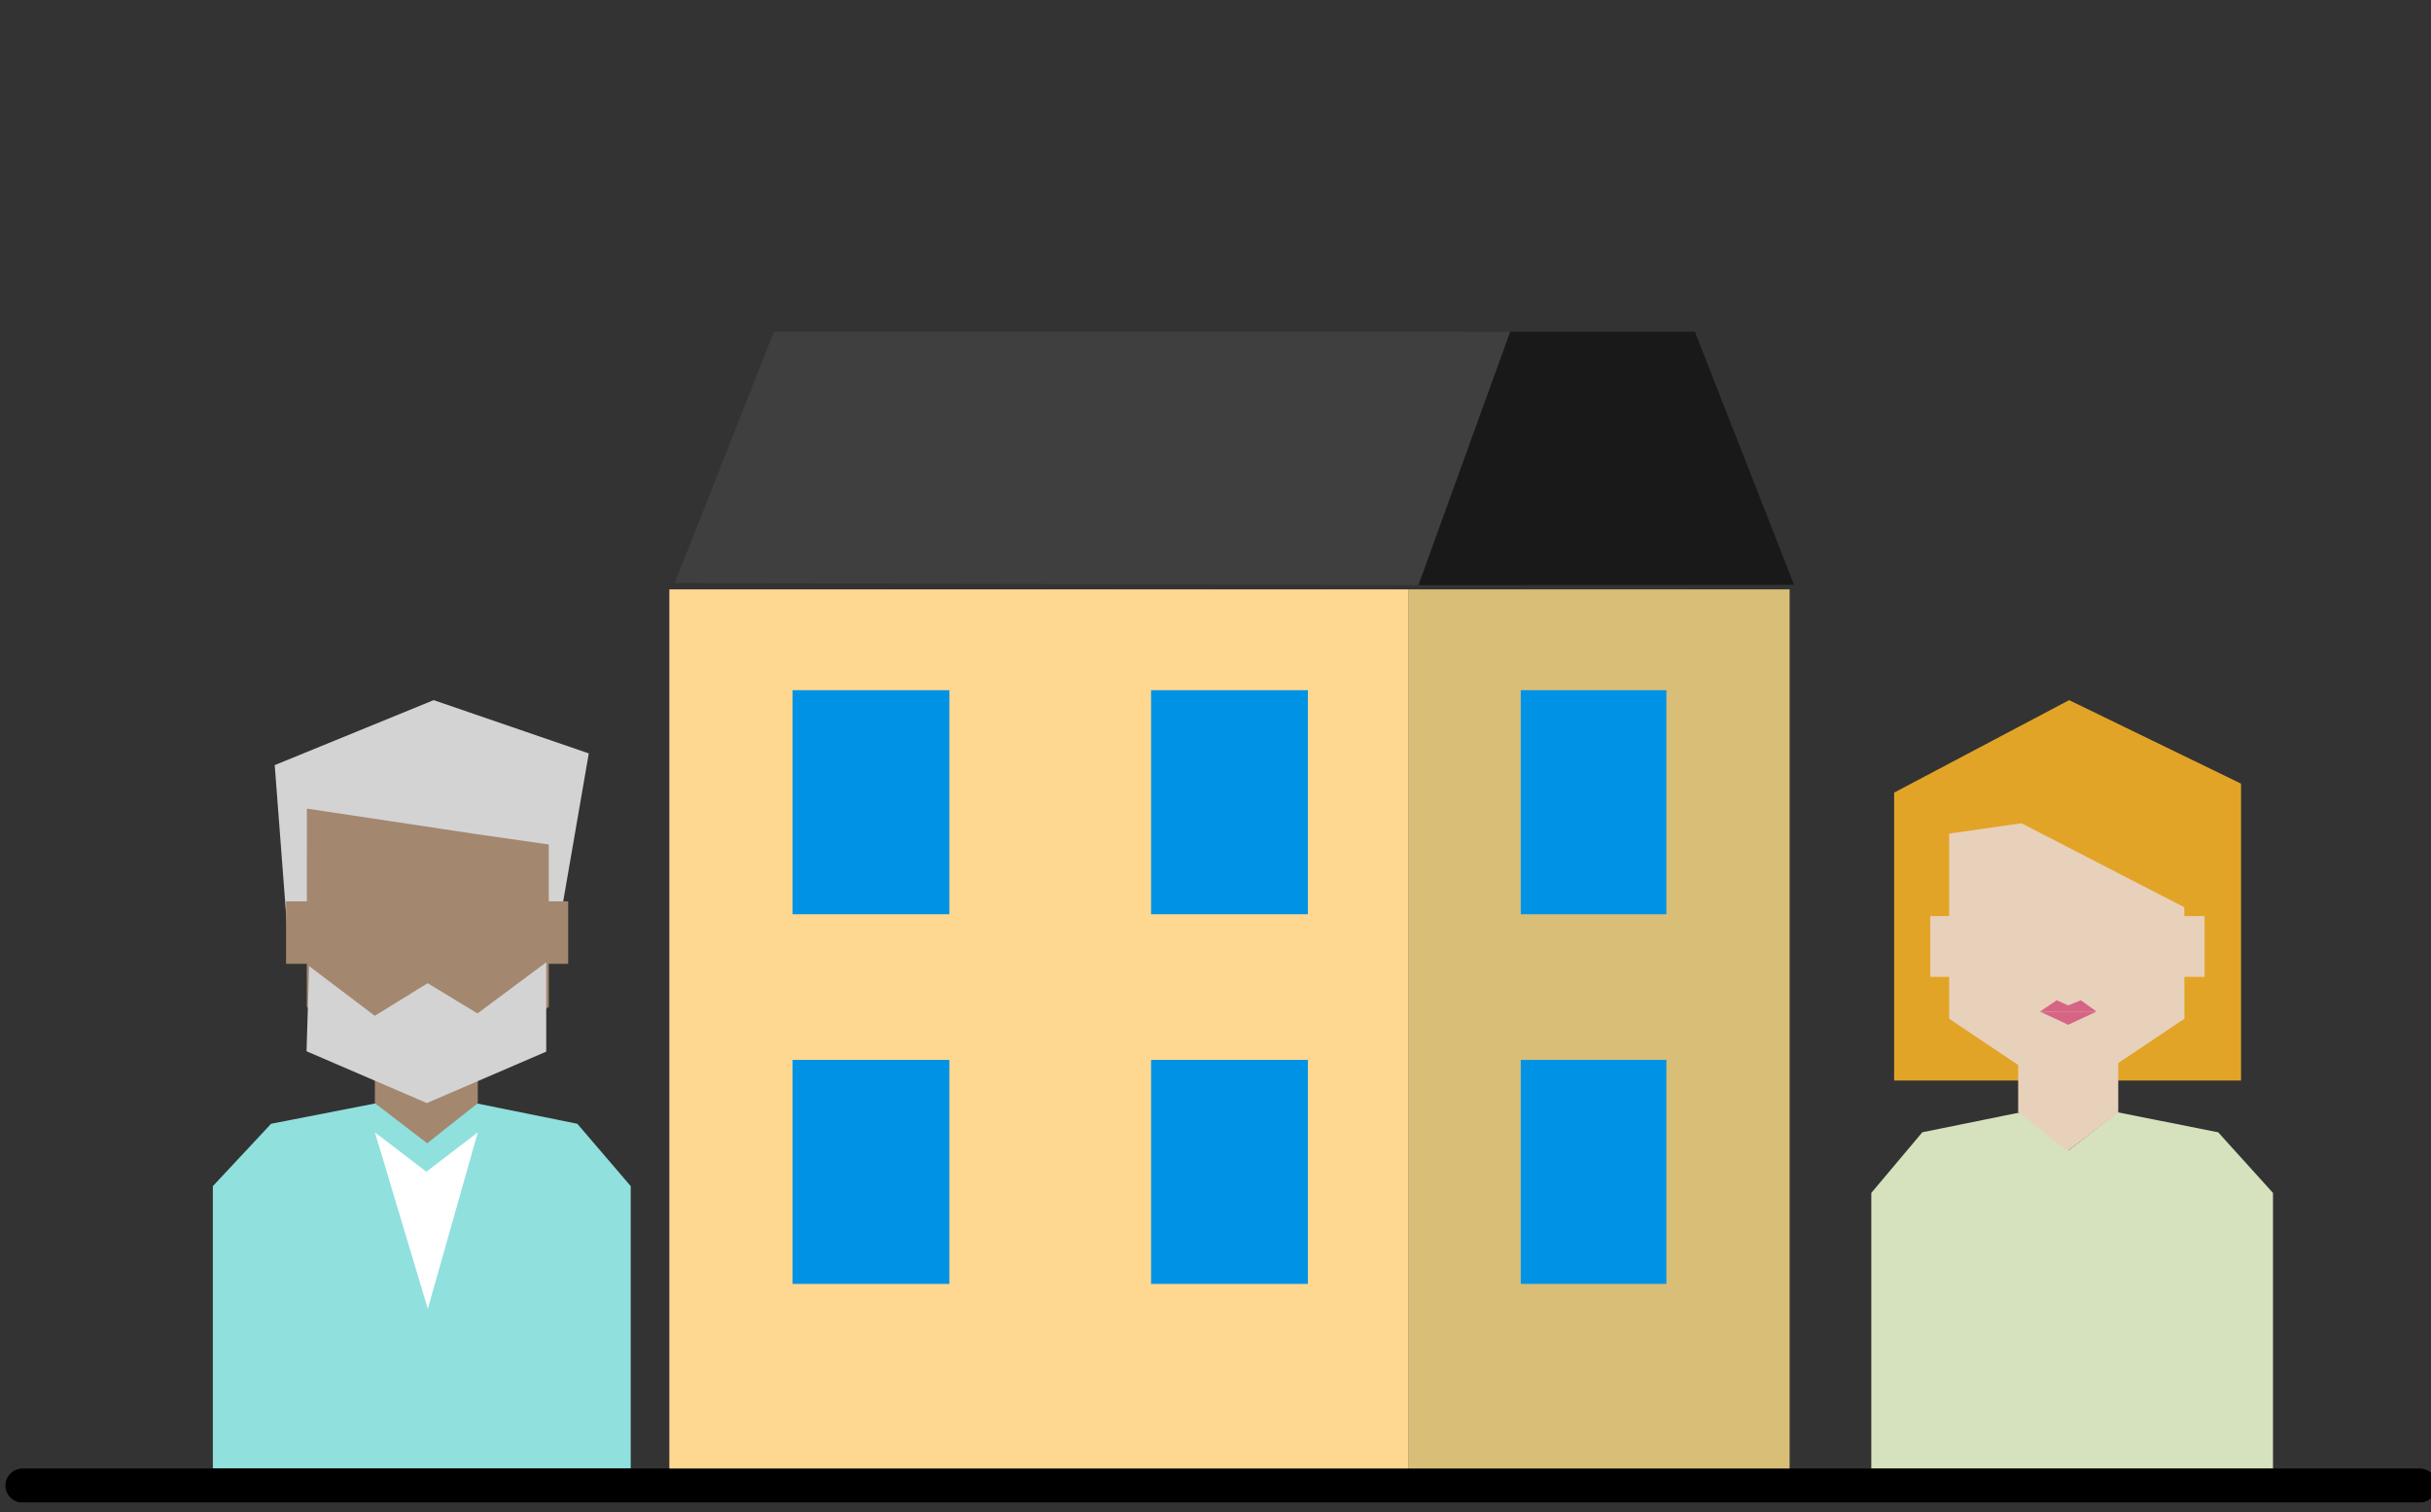
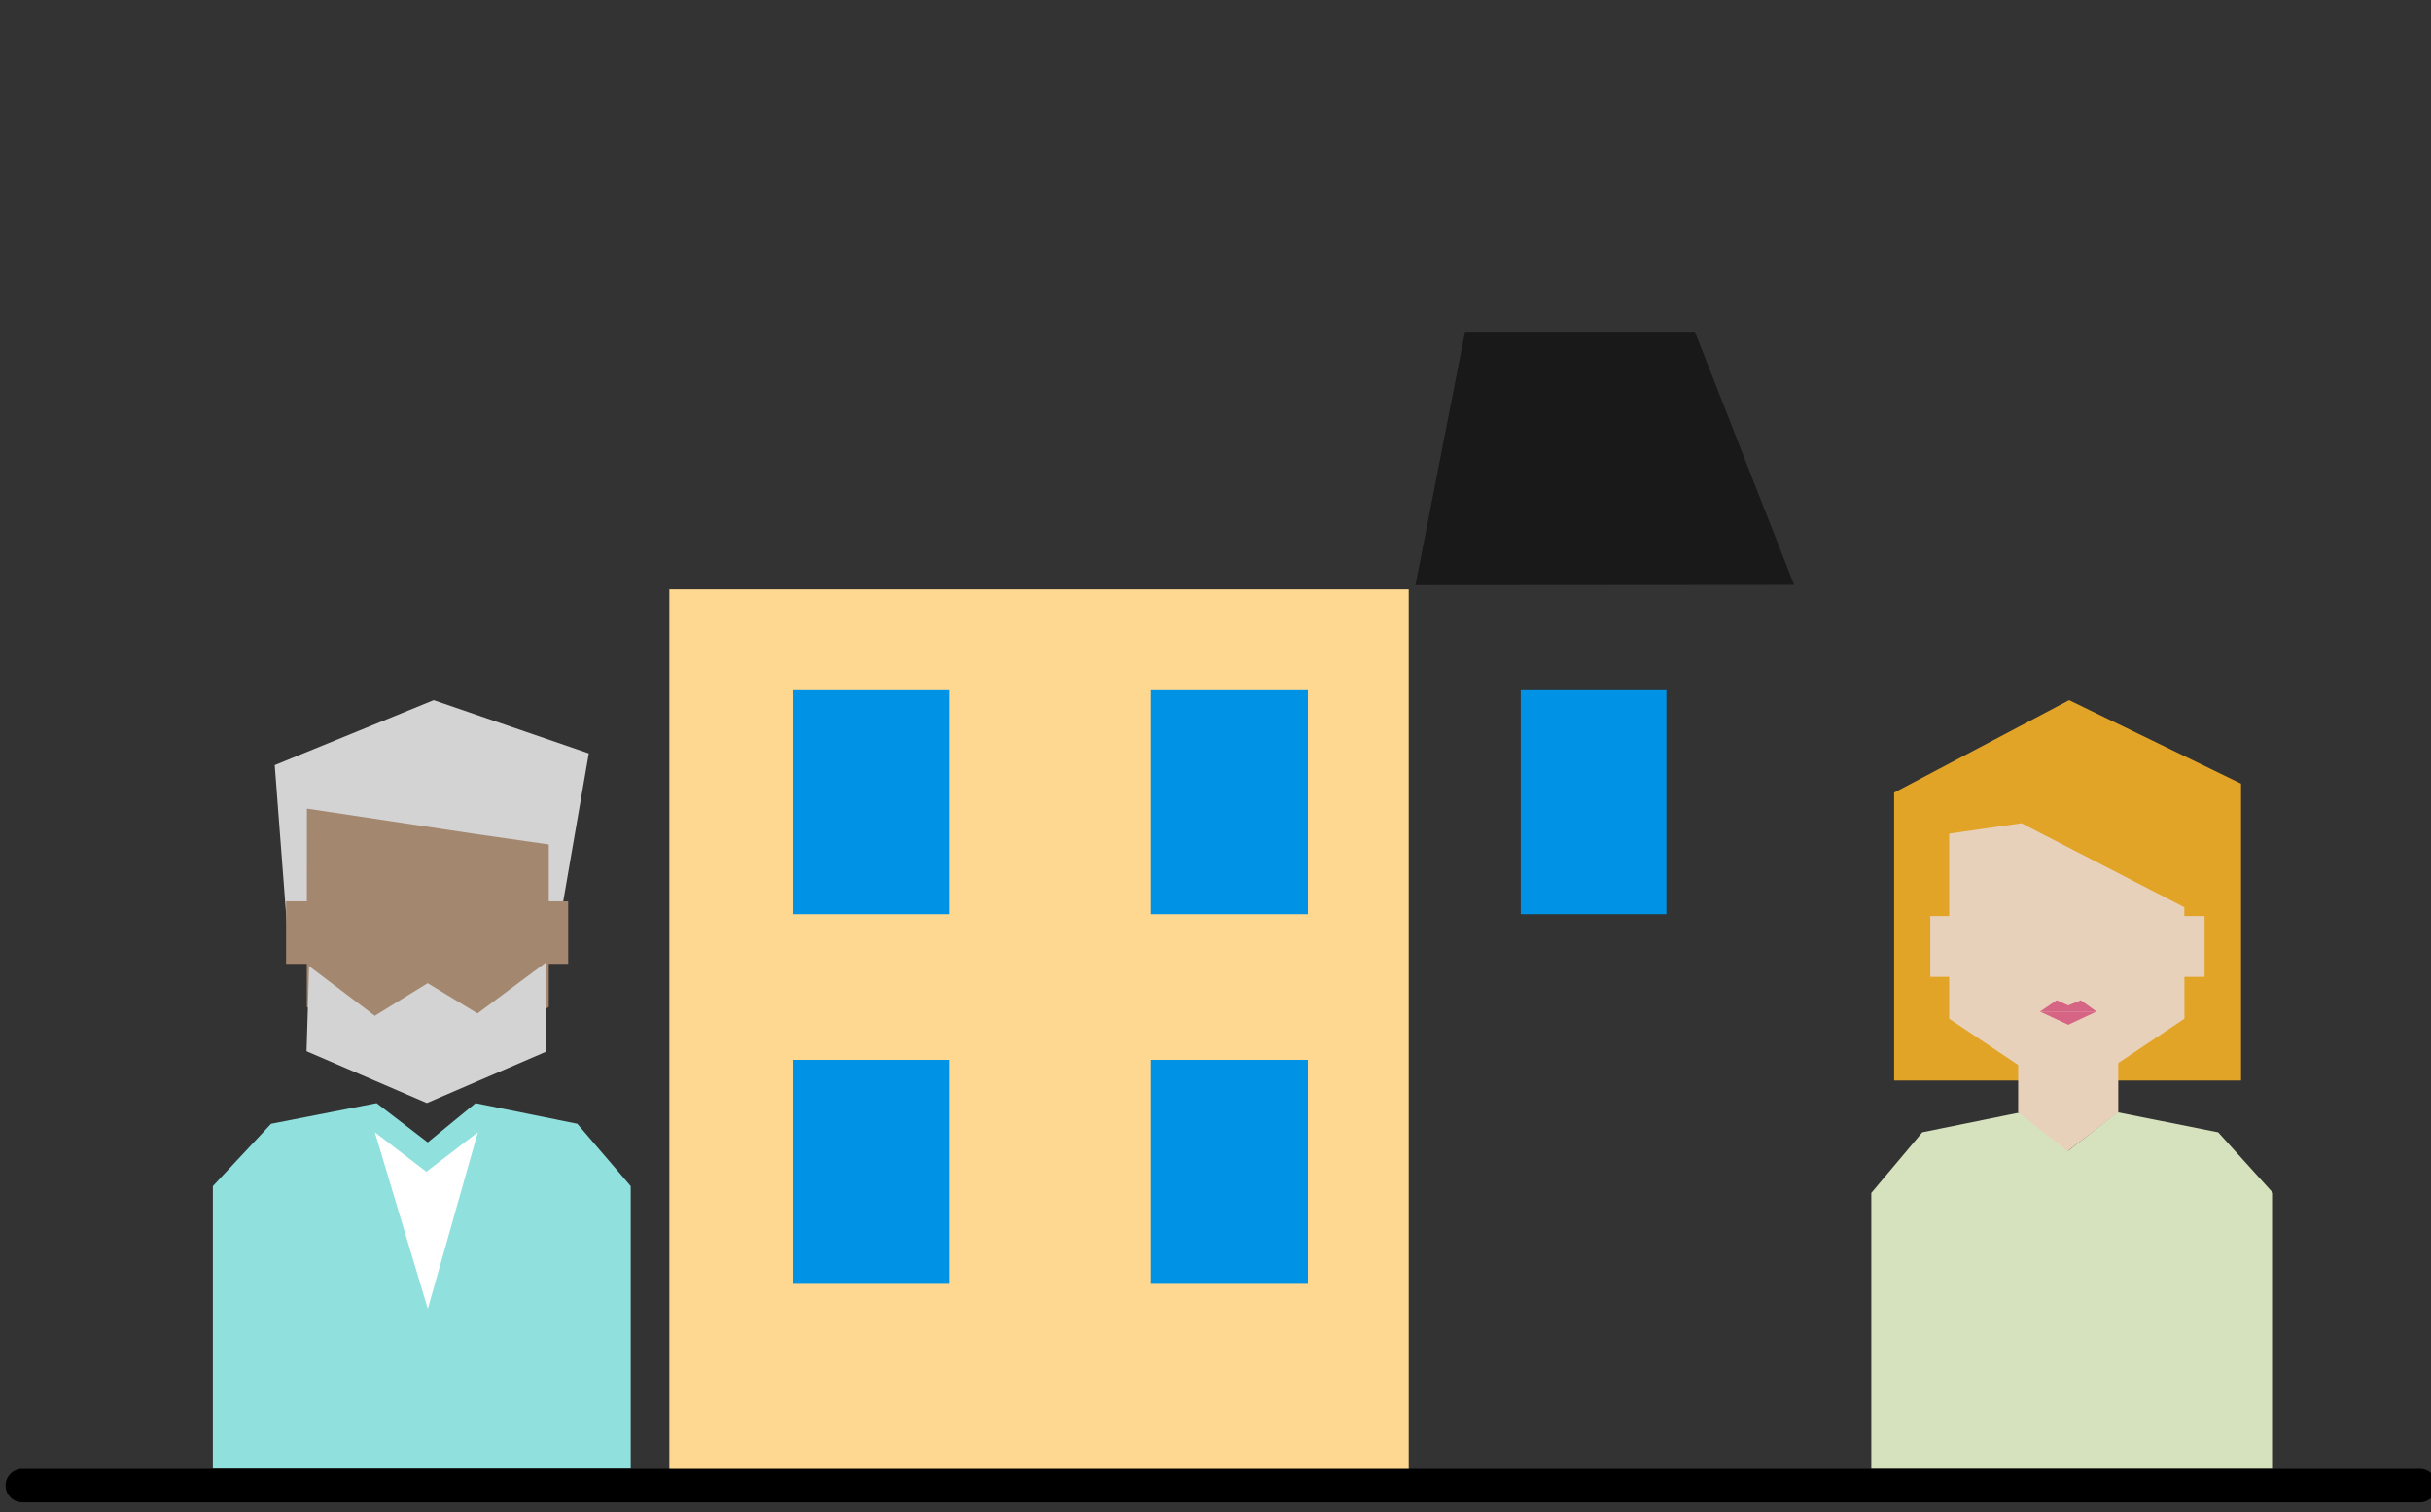
<svg xmlns="http://www.w3.org/2000/svg" width="217" height="135" viewBox="0 0 217 135">
  <rect x="0" y="0" width="217" height="135" fill="#333333" stroke="none" />
  <defs>
    <clipPath id="clip-path">
      <rect id="Rectangle_2414" data-name="Rectangle 2414" width="217" height="135" transform="translate(236.422 4034.27)" fill="#fff" />
    </clipPath>
    <clipPath id="clip-path-2">
      <rect id="Rectangle_2405" data-name="Rectangle 2405" width="238" height="155" transform="translate(226.5 3787.27)" fill="#fff" />
    </clipPath>
  </defs>
  <g id="Mask_Group_15" data-name="Mask Group 15" transform="translate(-236.422 -4034.27)" clip-path="url(#clip-path)">
    <g id="Mask_Group_12" data-name="Mask Group 12" transform="translate(-0.078 232)" clip-path="url(#clip-path-2)">
      <g id="Group_1515" data-name="Group 1515" transform="translate(-33.395)">
        <path id="Path_1587" data-name="Path 1587" d="M92.524,0,88.1,22.623l33.8-.026L113.043,0Z" transform="translate(308.143 3831.882)" fill="#191919" />
-         <path id="Path_1588" data-name="Path 1588" d="M30.837,0,21.985,22.429l66.381.194L96.558,0Z" transform="translate(308.143 3831.882)" fill="#3f3f3f" />
        <rect id="Rectangle_2395" data-name="Rectangle 2395" width="66" height="80" transform="translate(329.643 3854.882)" fill="#fed891" />
-         <rect id="Rectangle_2396" data-name="Rectangle 2396" width="34" height="80" transform="translate(395.643 3854.882)" fill="#d9be78" />
        <rect id="Rectangle_2397" data-name="Rectangle 2397" width="14" height="20" transform="translate(340.643 3863.882)" fill="#0093e5" />
        <rect id="Rectangle_2398" data-name="Rectangle 2398" width="14" height="20" transform="translate(372.643 3863.882)" fill="#0093e5" />
        <rect id="Rectangle_2399" data-name="Rectangle 2399" width="14" height="20" transform="translate(340.643 3896.882)" fill="#0093e5" />
        <rect id="Rectangle_2400" data-name="Rectangle 2400" width="14" height="20" transform="translate(372.643 3896.882)" fill="#0093e5" />
        <rect id="Rectangle_2401" data-name="Rectangle 2401" width="13" height="20" transform="translate(405.643 3863.882)" fill="#0093e5" />
-         <rect id="Rectangle_2402" data-name="Rectangle 2402" width="13" height="20" transform="translate(405.643 3896.882)" fill="#0093e5" />
      </g>
      <g id="Group_1514" data-name="Group 1514" transform="translate(255.5 3864.77)">
        <path id="Path_1543" data-name="Path 1543" d="M150.184,94.038l-4.569-3.5L136.2,92.377,131,97.944v25.2h37.3v-25.2l-4.768-5.568-9.084-1.836Z" transform="translate(-131 -54.56)" fill="#90e0de" />
        <path id="Path_1544" data-name="Path 1544" d="M145.421,26.849l-1.246-16.354,14.187-5.8L172.209,9.45l-3.115,18.021" transform="translate(-138.652 -4.695)" fill="#d3d3d3" />
-         <path id="Path_1545" data-name="Path 1545" d="M174.694,81.844l-4.524,3.572-4.663-3.572V75.569h9.187Z" transform="translate(-151.043 -45.863)" fill="#a3876f" />
        <path id="Path_1546" data-name="Path 1546" d="M151.006,45.5l10.8,7.238,10.8-7.238V31.127L172.6,31l-6.631-.949L151.016,27.8" transform="translate(-142.62 -18.117)" fill="#a3876f" />
        <rect id="Rectangle_2131" data-name="Rectangle 2131" width="1.809" height="5.58" transform="translate(29.909 17.961)" fill="#a3876f" />
        <rect id="Rectangle_2132" data-name="Rectangle 2132" width="2.181" height="5.58" transform="translate(6.535 17.961)" fill="#a3876f" />
        <path id="Path_1547" data-name="Path 1547" d="M151.181,60.867l-.229,7.6,10.739,4.624L172.348,68.5V60.522L166.21,65.09l-4.448-2.7L157.045,65.3Z" transform="translate(-142.589 -37.122)" fill="#d3d3d3" />
        <path id="Path_1548" data-name="Path 1548" d="M165.508,96.741l4.593,3.518,4.594-3.518L170.232,112.5Z" transform="translate(-151.044 -58.161)" fill="#fff" />
      </g>
      <path id="Line_554" data-name="Line 554" d="M214,1.5H0A1.5,1.5,0,0,1-1.5,0,1.5,1.5,0,0,1,0-1.5H214A1.5,1.5,0,0,1,215.5,0,1.5,1.5,0,0,1,214,1.5Z" transform="translate(238.5 3934.882)" />
      <g id="Group_1513" data-name="Group 1513" transform="translate(403.54 3864.77)">
        <path id="Path_1589" data-name="Path 1589" d="M276.583,93.728,272.345,90.3l-8.79,1.785L259,97.5v24.6h35.857V97.5l-4.894-5.413L280.976,90.3Z" transform="translate(-259.001 -53.509)" fill="#d6e2be" />
        <path id="Path_1590" data-name="Path 1590" d="M279.621,0,264,8.256v25.7h30.967V7.454Z" transform="translate(-261.963 0)" fill="#e2a427" />
        <path id="Path_1591" data-name="Path 1591" d="M291.175,81.432l4.4,3.472,4.533-3.472v-6.1h-8.931Z" transform="translate(-278.065 -44.637)" fill="#e8d1bb" />
        <path id="Path_1592" data-name="Path 1592" d="M297.052,44.428l-10.5,7.036-10.5-7.036v-16.4l.01-.125,6.446-.922,14.537,7.5" transform="translate(-269.103 -15.989)" fill="#e8d1bb" />
        <rect id="Rectangle_2403" data-name="Rectangle 2403" width="1.759" height="5.424" transform="translate(5.267 19.277)" fill="#e8d1bb" />
        <rect id="Rectangle_2404" data-name="Rectangle 2404" width="2.12" height="5.424" transform="translate(27.629 19.277)" fill="#e8d1bb" />
        <path id="Path_1593" data-name="Path 1593" d="M298.465,66.208l1.127-.457,1.4,1.01h-5.051l1.491-1.01Z" transform="translate(-280.886 -38.96)" fill="#d66585" />
        <path id="Path_1594" data-name="Path 1594" d="M300.987,68.231l-2.522,1.179-2.529-1.179" transform="translate(-280.886 -40.429)" fill="#d66585" />
      </g>
    </g>
-     <path id="Line_555" data-name="Line 555" d="M214,1.5H0A1.5,1.5,0,0,1-1.5,0,1.5,1.5,0,0,1,0-1.5H214A1.5,1.5,0,0,1,215.5,0,1.5,1.5,0,0,1,214,1.5Z" transform="translate(238.422 4166.882)" />
  </g>
</svg>